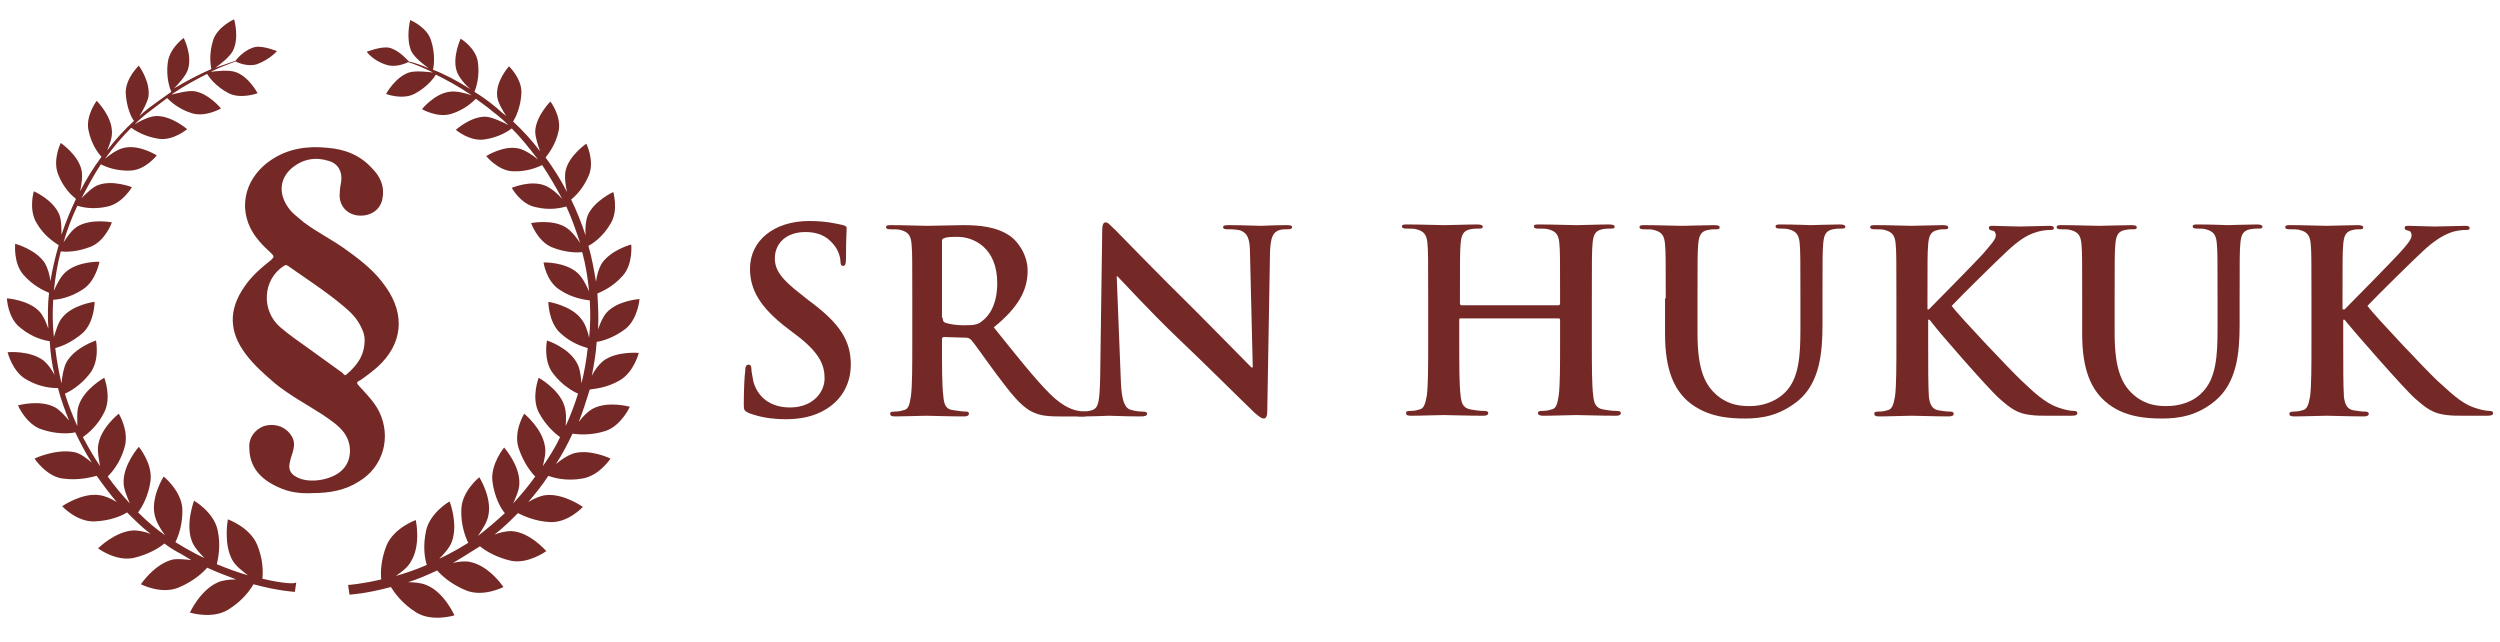
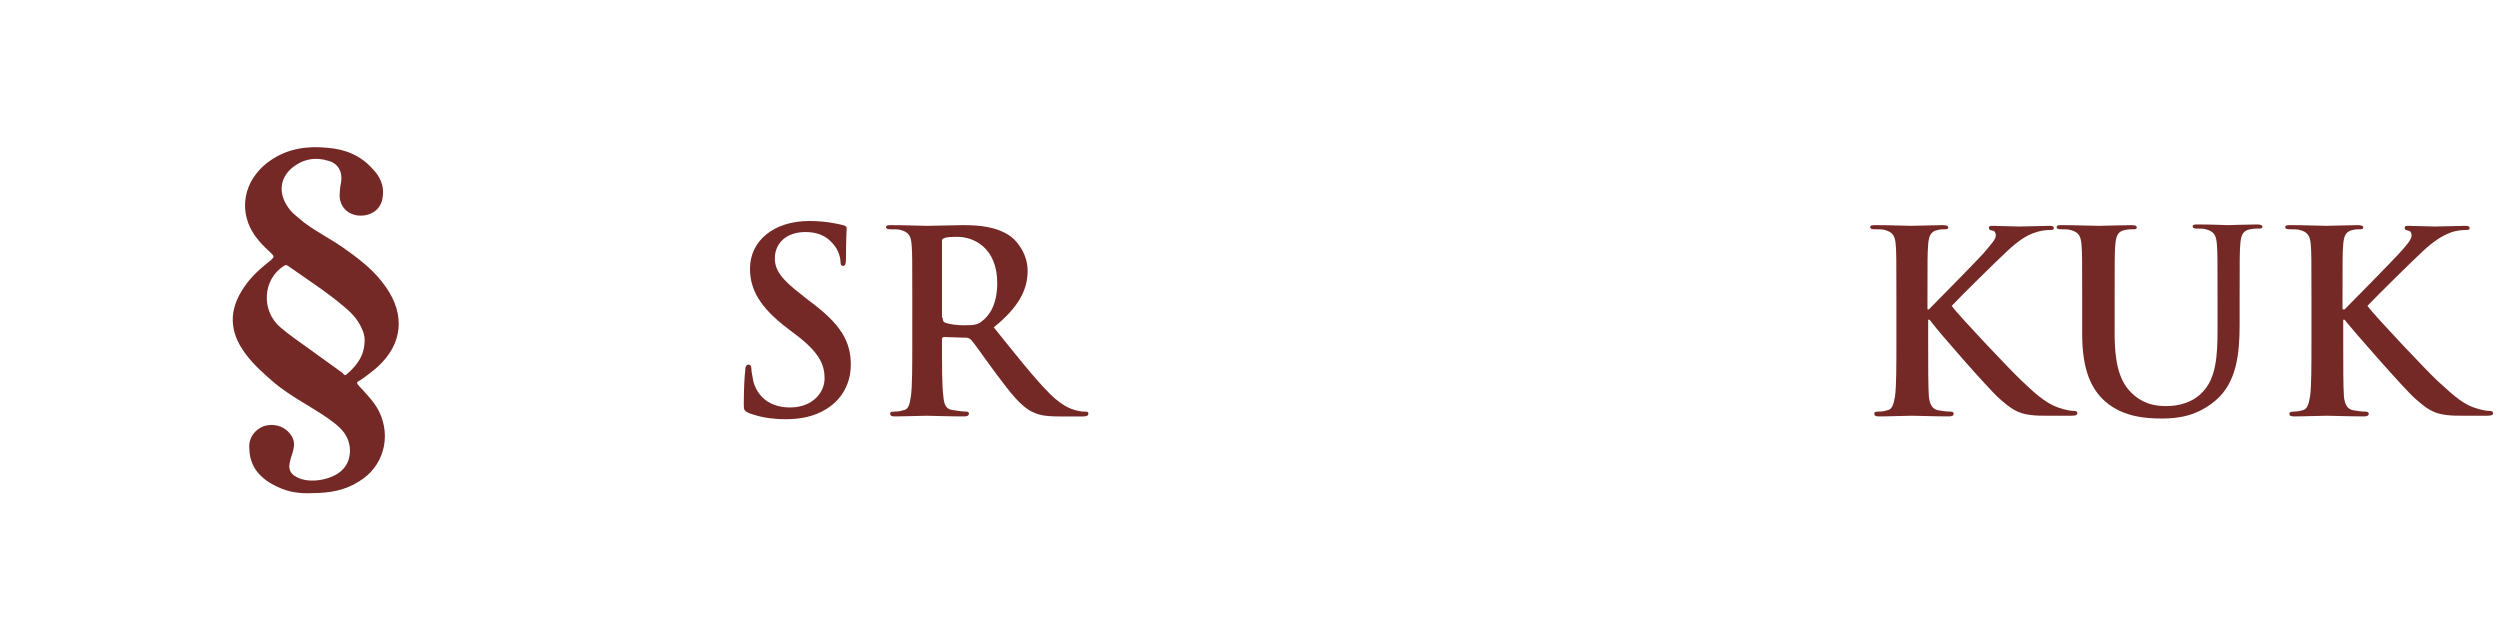
<svg xmlns="http://www.w3.org/2000/svg" version="1.0" id="Layer_1" x="0px" y="0px" viewBox="0 0 362 93" style="enable-background:new 0 0 362 93;" xml:space="preserve">
  <style type="text/css">
	.st0{fill:#742926;}
</style>
  <g>
    <path class="st0" d="M108.4,59.8c-0.6-0.3-0.7-0.4-0.7-1.2c0-2,0.1-4.2,0.2-4.8c0-0.6,0.1-1,0.5-1c0.3,0,0.4,0.3,0.4,0.6   c0,0.5,0.2,1.2,0.3,1.9c0.8,2.7,3,3.7,5.3,3.7c3.3,0,5-2.2,5-4.2c0-1.8-0.6-3.5-3.6-5.9l-1.7-1.3c-4.1-3.1-5.5-5.7-5.5-8.7   c0-4,3.4-6.9,8.6-6.9c2.4,0,4,0.4,4.9,0.6c0.3,0.1,0.5,0.2,0.5,0.4c0,0.5-0.1,1.5-0.1,4.4c0,0.8-0.1,1.1-0.4,1.1   c-0.3,0-0.4-0.2-0.4-0.7c0-0.3-0.2-1.5-1-2.4c-0.6-0.7-1.6-1.8-4.1-1.8c-2.7,0-4.4,1.6-4.4,3.8c0,1.7,0.9,3,3.9,5.3l1,0.8   c4.5,3.3,6.1,5.8,6.1,9.3c0,2.1-0.8,4.7-3.5,6.4c-1.9,1.2-4,1.5-5.9,1.5C111.7,60.7,110,60.4,108.4,59.8z" />
    <path class="st0" d="M132.1,43.2c0-5.6,0-6.6-0.1-7.8c-0.1-1.2-0.4-1.8-1.6-2.1c-0.3-0.1-0.9-0.1-1.5-0.1c-0.4,0-0.6-0.1-0.6-0.3   c0-0.3,0.3-0.3,0.8-0.3c2,0,4.3,0.1,5.1,0.1c1.3,0,4.1-0.1,5.2-0.1c2.4,0,4.9,0.2,6.9,1.6c1,0.7,2.5,2.6,2.5,5   c0,2.7-1.2,5.2-4.9,8.2c3.3,4.1,5.9,7.4,8.1,9.6c2.1,2.1,3.6,2.4,4.2,2.5c0.4,0.1,0.7,0.1,1,0.1c0.3,0,0.4,0.1,0.4,0.3   c0,0.3-0.3,0.4-0.7,0.4h-3.5c-2.1,0-3-0.2-4-0.7c-1.6-0.8-3-2.6-5.1-5.4c-1.5-2-3.2-4.5-3.7-5c-0.2-0.2-0.4-0.3-0.7-0.3l-3.2-0.1   c-0.2,0-0.3,0.1-0.3,0.3v0.5c0,3.4,0,6.3,0.2,7.8c0.1,1.1,0.3,1.9,1.5,2c0.6,0.1,1.4,0.2,1.8,0.2c0.3,0,0.4,0.1,0.4,0.3   c0,0.3-0.3,0.4-0.7,0.4c-2.2,0-4.9-0.1-5.5-0.1c-0.7,0-3.1,0.1-4.5,0.1c-0.5,0-0.7-0.1-0.7-0.4c0-0.2,0.1-0.3,0.6-0.3   c0.6,0,1-0.1,1.3-0.2c0.8-0.1,0.9-0.9,1.1-2c0.2-1.5,0.2-4.4,0.2-7.8V43.2z M136.5,46c0,0.4,0.1,0.6,0.3,0.7   c0.8,0.3,1.9,0.4,2.8,0.4c1.5,0,2-0.1,2.6-0.6c1.1-0.8,2.2-2.5,2.2-5.5c0-5.2-3.5-6.7-5.7-6.7c-0.9,0-1.6,0-2,0.2   c-0.3,0.1-0.3,0.2-0.3,0.5V46z" />
-     <path class="st0" d="M162.3,55.2c0.1,2.9,0.6,3.8,1.3,4.1c0.6,0.2,1.3,0.3,1.9,0.3c0.4,0,0.6,0.1,0.6,0.3c0,0.3-0.3,0.4-0.9,0.4   c-2.4,0-3.9-0.1-4.6-0.1c-0.3,0-2.1,0.1-4,0.1c-0.5,0-0.8,0-0.8-0.4c0-0.2,0.2-0.3,0.6-0.3c0.5,0,1.1,0,1.7-0.2   c1-0.3,1.1-1.3,1.2-4.5l0.3-21.5c0-0.7,0.1-1.2,0.5-1.2c0.4,0,0.7,0.5,1.4,1.1c0.5,0.5,6.1,6.3,11.5,11.6c2.5,2.5,7.6,7.7,8.2,8.3   h0.2L181,36.7c0-2.2-0.4-2.9-1.3-3.3c-0.6-0.2-1.5-0.2-2-0.2c-0.4,0-0.6-0.1-0.6-0.3c0-0.3,0.4-0.3,1-0.3c1.9,0,3.7,0.1,4.5,0.1   c0.4,0,1.8-0.1,3.6-0.1c0.5,0,0.9,0,0.9,0.3c0,0.2-0.2,0.3-0.7,0.3c-0.4,0-0.7,0-1.1,0.1c-1,0.3-1.3,1.1-1.4,3.1l-0.4,23.1   c0,0.8-0.2,1.1-0.5,1.1c-0.4,0-0.8-0.4-1.3-0.8c-2.3-2.2-7.1-7-11-10.7c-4.1-3.9-8.2-8.4-8.9-9.1h-0.1L162.3,55.2z" />
-     <path class="st0" d="M225.7,44.2c0.1,0,0.2-0.1,0.2-0.3v-0.8c0-5.6,0-6.6-0.1-7.8c-0.1-1.2-0.4-1.8-1.6-2.1   c-0.3-0.1-0.9-0.1-1.5-0.1c-0.4,0-0.6-0.1-0.6-0.3c0-0.3,0.3-0.3,0.8-0.3c2,0,4.4,0.1,5.4,0.1c0.9,0,3.2-0.1,4.7-0.1   c0.5,0,0.8,0.1,0.8,0.3c0,0.3-0.2,0.3-0.7,0.3c-0.3,0-0.6,0-1.1,0.1c-1,0.2-1.3,0.8-1.4,2.1c-0.1,1.2-0.1,2.2-0.1,7.8v6.4   c0,3.4,0,6.3,0.2,7.8c0.1,1,0.3,1.8,1.5,2c0.5,0.1,1.3,0.2,1.9,0.2c0.4,0,0.6,0.1,0.6,0.3c0,0.3-0.3,0.4-0.7,0.4   c-2.4,0-4.8-0.1-5.8-0.1c-0.9,0-3.2,0.1-4.7,0.1c-0.5,0-0.8-0.1-0.8-0.4c0-0.2,0.1-0.3,0.6-0.3c0.6,0,1-0.1,1.3-0.2   c0.8-0.1,0.9-0.9,1.1-2c0.2-1.5,0.2-4.4,0.2-7.8v-3.2c0-0.1-0.1-0.2-0.2-0.2h-14.2c-0.1,0-0.2,0-0.2,0.2v3.2c0,3.4,0,6.3,0.2,7.8   c0.1,1,0.3,1.8,1.5,2c0.5,0.1,1.3,0.2,1.9,0.2c0.4,0,0.6,0.1,0.6,0.3c0,0.3-0.3,0.4-0.7,0.4c-2.4,0-4.8-0.1-5.8-0.1   c-0.9,0-3.2,0.1-4.7,0.1c-0.5,0-0.7-0.1-0.7-0.4c0-0.2,0.1-0.3,0.6-0.3c0.6,0,1-0.1,1.3-0.2c0.7-0.1,0.9-0.9,1.1-2   c0.2-1.5,0.2-4.4,0.2-7.8v-6.4c0-5.6,0-6.6-0.1-7.8c-0.1-1.2-0.4-1.8-1.6-2.1c-0.3-0.1-0.9-0.1-1.5-0.1c-0.4,0-0.6-0.1-0.6-0.3   c0-0.3,0.3-0.3,0.8-0.3c2,0,4.4,0.1,5.4,0.1c0.9,0,3.2-0.1,4.7-0.1c0.5,0,0.8,0.1,0.8,0.3c0,0.3-0.2,0.3-0.7,0.3   c-0.3,0-0.6,0-1.1,0.1c-1,0.2-1.3,0.8-1.4,2.1c-0.1,1.2-0.1,2.2-0.1,7.8v0.8c0,0.2,0.1,0.3,0.2,0.3H225.7z" />
-     <path class="st0" d="M241.2,43.2c0-5.6,0-6.6-0.1-7.8c-0.1-1.2-0.4-1.8-1.6-2.1c-0.3-0.1-0.9-0.1-1.5-0.1c-0.4,0-0.6-0.1-0.6-0.3   c0-0.3,0.3-0.3,0.8-0.3c2,0,4.3,0.1,5.4,0.1c0.9,0,3.2-0.1,4.6-0.1c0.6,0,0.8,0.1,0.8,0.3c0,0.3-0.2,0.3-0.6,0.3   c-0.4,0-0.6,0-1.1,0.1c-1,0.2-1.3,0.8-1.4,2.1c-0.1,1.2-0.1,2.2-0.1,7.8v5.1c0,5.3,1.1,7.5,2.9,9c1.7,1.4,3.4,1.5,4.7,1.5   c1.6,0,3.6-0.5,5.1-2c2-2,2.2-5.3,2.2-9.1v-4.6c0-5.6,0-6.6-0.1-7.8c-0.1-1.2-0.4-1.8-1.6-2.1c-0.3-0.1-0.9-0.1-1.3-0.1   c-0.4,0-0.6-0.1-0.6-0.3c0-0.3,0.3-0.3,0.8-0.3c1.9,0,4.2,0.1,4.3,0.1c0.4,0,2.8-0.1,4.2-0.1c0.5,0,0.8,0.1,0.8,0.3   c0,0.3-0.2,0.3-0.7,0.3c-0.4,0-0.6,0-1.1,0.1c-1,0.2-1.3,0.8-1.4,2.1c-0.1,1.2-0.1,2.2-0.1,7.8v3.9c0,4.1-0.4,8.4-3.5,11   c-2.7,2.2-5.3,2.6-7.7,2.6c-2,0-5.5-0.1-8.3-2.5c-1.9-1.7-3.3-4.4-3.3-9.7V43.2z" />
    <path class="st0" d="M279.1,44.8h0.2c1.3-1.3,6.7-6.8,7.8-8c1-1.2,1.9-2.1,1.9-2.7c0-0.4-0.2-0.7-0.5-0.7c-0.3-0.1-0.5-0.1-0.5-0.4   c0-0.3,0.2-0.3,0.6-0.3c0.8,0,2.8,0.1,3.8,0.1c1.2,0,3.2-0.1,4.4-0.1c0.4,0,0.6,0.1,0.6,0.3c0,0.3-0.2,0.3-0.6,0.3   c-0.5,0-1.4,0.1-2.2,0.4c-1.2,0.4-2.4,1.2-4,2.7c-1.2,1.1-6.8,6.6-8,7.9c1.3,1.7,8.6,9.4,10.1,10.8c1.6,1.5,3.3,3.2,5.3,3.9   c1.1,0.4,1.9,0.5,2.3,0.5c0.3,0,0.5,0.1,0.5,0.3c0,0.3-0.2,0.4-0.9,0.4h-3.2c-1.1,0-1.8,0-2.6-0.1c-2-0.2-3-1-4.6-2.4   c-1.6-1.4-9-9.9-9.7-10.9l-0.4-0.5h-0.2v3.3c0,3.4,0,6.3,0.1,7.8c0.1,1,0.4,1.8,1.3,2c0.5,0.1,1.3,0.2,1.8,0.2   c0.3,0,0.5,0.1,0.5,0.3c0,0.3-0.3,0.4-0.7,0.4c-2.1,0-4.4-0.1-5.4-0.1c-0.9,0-3.2,0.1-4.7,0.1c-0.5,0-0.7-0.1-0.7-0.4   c0-0.2,0.1-0.3,0.6-0.3c0.6,0,1-0.1,1.3-0.2c0.7-0.1,0.9-0.9,1.1-2c0.2-1.5,0.2-4.4,0.2-7.8v-6.4c0-5.6,0-6.6-0.1-7.8   c-0.1-1.2-0.4-1.8-1.6-2.1c-0.3-0.1-0.9-0.1-1.5-0.1c-0.4,0-0.6-0.1-0.6-0.3c0-0.3,0.3-0.3,0.8-0.3c2,0,4.3,0.1,5.2,0.1   c0.9,0,3.2-0.1,4.5-0.1c0.5,0,0.8,0.1,0.8,0.3c0,0.3-0.2,0.3-0.5,0.3c-0.4,0-0.6,0-1,0.1c-1,0.2-1.3,0.8-1.4,2.1   c-0.1,1.2-0.1,2.2-0.1,7.8V44.8z" />
    <path class="st0" d="M301.5,43.2c0-5.6,0-6.6-0.1-7.8c-0.1-1.2-0.4-1.8-1.6-2.1c-0.3-0.1-0.9-0.1-1.4-0.1c-0.4,0-0.6-0.1-0.6-0.3   c0-0.3,0.3-0.3,0.8-0.3c2,0,4.3,0.1,5.4,0.1c0.9,0,3.2-0.1,4.6-0.1c0.6,0,0.8,0.1,0.8,0.3c0,0.3-0.2,0.3-0.6,0.3   c-0.4,0-0.6,0-1.1,0.1c-1,0.2-1.3,0.8-1.4,2.1c-0.1,1.2-0.1,2.2-0.1,7.8v5.1c0,5.3,1.1,7.5,2.9,9c1.7,1.4,3.4,1.5,4.7,1.5   c1.6,0,3.7-0.5,5.1-2c2-2,2.2-5.3,2.2-9.1v-4.6c0-5.6,0-6.6-0.1-7.8c-0.1-1.2-0.4-1.8-1.6-2.1c-0.3-0.1-0.9-0.1-1.3-0.1   c-0.4,0-0.6-0.1-0.6-0.3c0-0.3,0.3-0.3,0.8-0.3c1.9,0,4.2,0.1,4.3,0.1c0.4,0,2.8-0.1,4.2-0.1c0.5,0,0.8,0.1,0.8,0.3   c0,0.3-0.2,0.3-0.7,0.3c-0.4,0-0.6,0-1.1,0.1c-1,0.2-1.3,0.8-1.4,2.1c-0.1,1.2-0.1,2.2-0.1,7.8v3.9c0,4.1-0.4,8.4-3.5,11   c-2.6,2.2-5.3,2.6-7.7,2.6c-2,0-5.6-0.1-8.3-2.5c-1.9-1.7-3.3-4.4-3.3-9.7V43.2z" />
    <path class="st0" d="M339.3,44.8h0.2c1.3-1.3,6.7-6.8,7.8-8c1.1-1.2,1.9-2.1,1.9-2.7c0-0.4-0.2-0.7-0.5-0.7   c-0.3-0.1-0.5-0.1-0.5-0.4c0-0.3,0.2-0.3,0.6-0.3c0.8,0,2.8,0.1,3.8,0.1c1.2,0,3.2-0.1,4.4-0.1c0.4,0,0.6,0.1,0.6,0.3   c0,0.3-0.2,0.3-0.6,0.3c-0.5,0-1.5,0.1-2.2,0.4c-1.1,0.4-2.4,1.2-4,2.7c-1.2,1.1-6.8,6.6-8,7.9c1.3,1.7,8.6,9.4,10.1,10.8   c1.7,1.5,3.3,3.2,5.3,3.9c1.1,0.4,1.9,0.5,2.3,0.5c0.3,0,0.5,0.1,0.5,0.3c0,0.3-0.2,0.4-0.9,0.4h-3.2c-1.1,0-1.8,0-2.6-0.1   c-2-0.2-3-1-4.6-2.4c-1.6-1.4-9-9.9-9.8-10.9l-0.4-0.5h-0.2v3.3c0,3.4,0,6.3,0.1,7.8c0.1,1,0.4,1.8,1.3,2c0.5,0.1,1.3,0.2,1.8,0.2   c0.3,0,0.5,0.1,0.5,0.3c0,0.3-0.3,0.4-0.7,0.4c-2.1,0-4.4-0.1-5.4-0.1c-0.9,0-3.2,0.1-4.7,0.1c-0.5,0-0.7-0.1-0.7-0.4   c0-0.2,0.2-0.3,0.6-0.3c0.6,0,1-0.1,1.3-0.2c0.7-0.1,0.9-0.9,1.1-2c0.2-1.5,0.2-4.4,0.2-7.8v-6.4c0-5.6,0-6.6-0.1-7.8   c-0.1-1.2-0.4-1.8-1.6-2.1c-0.3-0.1-0.9-0.1-1.5-0.1c-0.4,0-0.6-0.1-0.6-0.3c0-0.3,0.3-0.3,0.8-0.3c2,0,4.3,0.1,5.2,0.1   c0.9,0,3.2-0.1,4.5-0.1c0.5,0,0.8,0.1,0.8,0.3c0,0.3-0.2,0.3-0.5,0.3c-0.4,0-0.6,0-1,0.1c-1,0.2-1.3,0.8-1.4,2.1   c-0.1,1.2-0.1,2.2-0.1,7.8V44.8z" />
  </g>
-   <path class="st0" d="M38,83.8c0.1-1,0.1-2.9-0.8-5c-1.1-2.5-4.2-3.6-4.2-3.6s-0.7,3.6,0.7,6c0.5,0.8,1.4,1.5,2.2,2.1  c-1.4-0.4-2.8-0.9-4.5-1.6c0.2-0.9,0.6-2.8,0.1-5c-0.6-2.6-3.4-4.2-3.4-4.2s-1.3,3.4-0.3,5.9c0.3,0.8,1.1,1.7,1.8,2.4  c-0.9-0.4-1.8-0.9-2.7-1.4c-0.5-0.3-1-0.6-1.5-0.9c0.4-0.8,1.1-2.6,1-4.9C26.2,71,23.7,69,23.7,69s-1.9,3-1.3,5.6  c0.2,0.9,0.8,2,1.5,2.9c-1.3-0.9-2.6-2-3.9-3.3c0.5-0.7,1.5-2.3,1.8-4.6c0.3-2.5-1.7-4.9-1.7-4.9s-2.3,2.6-2.2,5.2  c0,0.9,0.5,2,0.9,3c-1.1-1.2-2.2-2.5-3.2-3.9c0.6-0.6,1.8-2,2.4-4.1c0.8-2.4-0.8-5-0.8-5s-2.7,2.1-3,4.7c-0.1,0.8,0.1,1.9,0.3,2.9  c-0.9-1.3-1.7-2.7-2.5-4.2c0.7-0.5,2.1-1.6,3.1-3.6c1.1-2.2,0-5,0-5s-2.9,1.6-3.7,4c-0.3,0.8-0.2,2-0.2,3c-0.7-1.5-1.3-3.1-1.8-4.7  c0.7-0.3,2.3-1.2,3.6-2.9c1.5-1.9,0.9-4.8,0.9-4.8s-3.1,1-4.3,3.2c-0.4,0.8-0.6,2-0.7,3c-0.4-1.7-0.7-3.4-0.9-5.1  c0.8-0.2,2.4-0.8,4-2.2c1.7-1.6,1.7-4.5,1.7-4.5S10.5,44.1,9,46c-0.6,0.7-0.9,1.9-1.2,2.8c-0.2-1.8-0.2-3.7-0.1-5.4  c0.7,0,2.5-0.3,4.3-1.5c1.9-1.2,2.4-4,2.4-4s-3.1-0.1-4.9,1.5c-0.7,0.6-1.3,1.8-1.7,2.7c0.2-1.9,0.5-3.8,1-5.7  c0.7,0.1,2.4,0.1,4.4-0.7c2.1-0.9,3-3.5,3-3.5s-3-0.6-5,0.6c-0.8,0.5-1.5,1.5-2,2.3c0.5-1.8,1.2-3.6,2-5.3c0.7,0.2,2.3,0.6,4.4,0.1  c2.2-0.5,3.5-2.8,3.5-2.8s-2.8-1.1-4.9-0.3c-0.8,0.3-1.7,1.2-2.4,1.9c0.9-1.7,1.8-3.4,2.8-4.9c0.6,0.3,2.2,1,4.3,0.9  c2.2-0.1,3.8-2.2,3.8-2.2s-2.5-1.6-4.7-1.1c-1,0.2-2.1,1-2.8,1.6c1.2-1.7,2.5-3.2,3.8-4.5c0.4,0.3,1.9,1.3,4,1.6  c2.1,0.3,4.1-1.4,4.1-1.4s-2.2-1.9-4.4-1.9c-1,0-2.4,0.7-3.2,1.2c0.7-0.7,1.5-1.4,2.2-1.9c0.9-0.7,1.7-1.3,2.5-1.9  c0.4,0.4,1.6,1.6,3.6,2.2c2,0.6,4.2-0.7,4.2-0.7s-1.8-2.2-3.9-2.5c-1-0.1-2.4,0.3-3.3,0.5c1.9-1.3,3.6-2.2,5.2-3  c0.2,0.4,1.2,1.8,3.1,2.8c1.8,0.9,4.2,0,4.2,0s-1.3-2.5-3.3-3.1c-1-0.3-2.7-0.1-3.5,0c1.4-0.7,2.6-1.1,3.6-1.5  c0.4,0.2,1.8,0.8,3.1,0.4c1.9-0.7,2.9-1.9,2.9-1.9s-2-0.8-3.1-0.6c-1.5,0.3-2.7,1.7-2.9,2c-0.8,0.3-1.8,0.6-2.9,1  c0.7-0.5,2-1.5,2.5-2.4c1-1.9,0.2-4.6,0.2-4.6s-2.3,1-3,2.9c-0.7,2.1-0.4,3.8-0.3,4.3c-1.6,0.7-3.4,1.6-5.4,2.8  c0.6-0.6,1.7-1.8,2-2.7c0.7-2.1-0.6-4.6-0.6-4.6S24.6,6.9,24.3,9c-0.3,2.2,0.3,3.8,0.5,4.3c-1,0.7-2.1,1.5-3.2,2.3  c-0.5,0.4-1,0.8-1.4,1.2c0.5-0.8,1.1-1.9,1.3-2.8c0.3-2.2-1.4-4.5-1.4-4.5s-1.9,1.8-1.9,3.9c0.1,2.1,0.8,3.6,1.2,4.1  c-1.3,1.2-2.7,2.7-3.9,4.3c0.4-0.9,0.8-2,0.7-2.9c-0.1-2.2-2.2-4.3-2.2-4.3s-1.6,2.1-1.2,4.2c0.4,2.1,1.5,3.5,1.9,3.9  c-1.1,1.5-2.2,3.2-3.1,5c0.2-0.9,0.4-2.2,0.2-3.1c-0.5-2.2-3-3.9-3-3.9s-1.2,2.4-0.4,4.5c0.8,2.1,2.1,3.2,2.6,3.6  c-0.8,1.7-1.5,3.4-2.1,5.2c0-1,0-2.1-0.3-2.9c-0.9-2.2-3.7-3.4-3.7-3.4s-0.8,2.6,0.4,4.6c1.1,1.9,2.6,2.8,3.2,3.2  c-0.5,1.7-0.9,3.4-1.2,5.2c-0.1-0.9-0.4-1.9-0.8-2.6c-1.3-2-4.3-2.8-4.3-2.8s-0.3,2.8,1.2,4.5c1.4,1.6,3,2.3,3.7,2.6  c-0.2,1.7-0.2,3.5-0.1,5.2c-0.3-0.9-0.7-1.8-1.2-2.4c-1.6-1.8-4.8-2-4.8-2s0.1,2.9,2,4.3c1.7,1.4,3.4,1.8,4.2,1.9  c0.1,1.7,0.3,3.3,0.7,4.9c-0.4-0.8-1-1.6-1.6-2.1c-2-1.5-5.2-1.2-5.2-1.2s0.7,2.9,2.8,4c1.9,1.1,3.7,1.2,4.5,1.2  c0.4,1.6,1,3.2,1.6,4.7c-0.6-0.7-1.3-1.5-2-1.9c-2.2-1.2-5.4-0.3-5.4-0.3s1.2,2.8,3.5,3.5c2.1,0.7,4,0.6,4.8,0.4  c0.7,1.5,1.5,3,2.4,4.4c-0.7-0.6-1.6-1.3-2.4-1.5C8.1,64.9,5,66.4,5,66.4s1.7,2.6,4.1,2.9c2.3,0.3,4.1-0.2,4.9-0.4  c0.9,1.3,1.9,2.6,2.9,3.8c-0.8-0.5-1.7-0.9-2.5-1C11.9,71.3,9,73.3,9,73.3s2.1,2.3,4.7,2.2c2.3-0.1,3.9-0.8,4.7-1.3  c1.1,1.1,2.2,2.2,3.4,3.1c-0.8-0.3-1.7-0.5-2.4-0.5c-2.7,0.1-5.2,2.6-5.2,2.6s2.5,1.9,5.1,1.4c2.2-0.5,3.8-1.5,4.5-2.1  c0.8,0.6,1.6,1.1,2.4,1.5c0.5,0.3,1,0.6,1.5,0.9c-0.9-0.1-1.9-0.2-2.6-0.1c-2.7,0.6-4.7,3.6-4.7,3.6s2.9,1.5,5.4,0.5  c2.2-0.9,3.6-2.2,4.2-2.9c1.5,0.7,2.9,1.2,4.2,1.7c-0.9,0-1.9,0.1-2.6,0.4c-2.6,1.1-4.1,4.4-4.1,4.4s3.2,1,5.5-0.4  c2-1.2,3.2-2.8,3.7-3.7c3.7,1,6,1.1,6,1.1l0.1-0.7l0.1-0.7C42.8,84.6,41,84.5,38,83.8z M89.7,55.1c2.1-1.2,2.8-4,2.8-4  s-3.3-0.3-5.2,1.2c-0.6,0.5-1.2,1.3-1.6,2.1c0.3-1.6,0.6-3.2,0.7-4.9c0.8-0.1,2.5-0.6,4.2-1.9c1.8-1.5,2-4.3,2-4.3s-3.2,0.2-4.8,2  c-0.5,0.6-0.9,1.5-1.2,2.4c0.1-1.8,0-3.5-0.1-5.2c0.7-0.3,2.3-1,3.7-2.6c1.5-1.7,1.2-4.5,1.2-4.5s-3,0.8-4.3,2.8  c-0.4,0.7-0.7,1.7-0.8,2.6c-0.3-1.8-0.6-3.5-1.1-5.2c0.6-0.3,2.1-1.3,3.2-3.2c1.2-1.9,0.4-4.6,0.4-4.6s-2.8,1.3-3.7,3.4  c-0.3,0.8-0.4,2-0.3,2.9c-0.6-1.8-1.3-3.6-2.1-5.2c0.5-0.4,1.8-1.6,2.6-3.6c0.8-2.1-0.4-4.5-0.4-4.5s-2.5,1.7-3,3.9  c-0.2,0.9,0,2.2,0.2,3.1c-0.9-1.8-2-3.5-3.1-5c0.4-0.5,1.5-1.9,1.9-3.9c0.4-2.1-1.2-4.2-1.2-4.2s-2.1,2.1-2.2,4.3  c0,0.9,0.4,2,0.7,2.9c-1.2-1.6-2.5-3-3.9-4.3c0.3-0.5,1.1-2,1.2-4.1c0.1-2.1-1.8-3.9-1.8-3.9S71.7,11.8,72,14c0.1,0.9,0.8,2,1.3,2.8  c-0.5-0.4-1-0.8-1.4-1.2c-1.1-0.9-2.2-1.7-3.2-2.3c0.2-0.5,0.8-2.1,0.5-4.3c-0.3-2.1-2.5-3.4-2.5-3.4s-1.2,2.6-0.6,4.6  c0.3,1,1.3,2.1,2,2.7c-1.9-1.2-3.8-2.2-5.4-2.8c0.1-0.4,0.4-2.2-0.3-4.3c-0.6-1.9-3-2.9-3-2.9s-0.7,2.7,0.2,4.6  c0.5,0.9,1.8,1.9,2.5,2.4c-1.1-0.5-2.1-0.8-2.9-1c-0.3-0.3-1.5-1.7-2.9-2c-1.2-0.2-3.2,0.6-3.2,0.6s0.9,1.3,2.9,1.9  c1.3,0.4,2.7-0.2,3.1-0.4c1,0.3,2.2,0.8,3.6,1.5c-0.8-0.1-2.5-0.3-3.5,0c-2,0.7-3.3,3.1-3.3,3.1s2.3,0.9,4.1,0  c1.9-1,2.9-2.4,3.1-2.8c1.6,0.8,3.3,1.7,5.2,3c-0.9-0.3-2.3-0.7-3.3-0.5c-2.1,0.3-3.9,2.5-3.9,2.5s2.2,1.3,4.2,0.7  c2-0.6,3.2-1.8,3.6-2.2c0.8,0.6,1.7,1.2,2.5,1.9c0.8,0.6,1.5,1.2,2.2,1.9c-0.8-0.4-2.2-1.1-3.2-1.2c-2.2-0.1-4.4,1.9-4.4,1.9  s2,1.7,4.1,1.4c2.2-0.3,3.6-1.3,4-1.6c1.3,1.3,2.6,2.9,3.8,4.5c-0.7-0.6-1.9-1.4-2.8-1.6c-2.2-0.5-4.7,1.1-4.7,1.1s1.7,2.1,3.8,2.2  c2.1,0.1,3.7-0.6,4.3-0.9c1,1.5,2,3.2,2.9,4.9c-0.6-0.7-1.5-1.5-2.4-1.9c-2.1-0.9-4.9,0.3-4.9,0.3s1.3,2.4,3.5,2.8  c2,0.5,3.7,0.1,4.4-0.1c0.8,1.7,1.4,3.5,2,5.3c-0.5-0.8-1.3-1.8-2.1-2.3c-2-1.2-5-0.6-5-0.6s0.9,2.6,3,3.5c2,0.8,3.7,0.8,4.4,0.7  c0.5,1.8,0.8,3.7,1,5.7c-0.4-0.9-1-2.1-1.7-2.7c-1.8-1.6-4.9-1.5-4.9-1.5s0.4,2.8,2.4,4c1.8,1.2,3.6,1.4,4.3,1.5  c0.1,1.8,0.1,3.6-0.1,5.4c-0.2-1-0.6-2.1-1.2-2.8c-1.5-1.9-4.7-2.4-4.7-2.4s0,2.9,1.7,4.5c1.6,1.5,3.3,2,4,2.2  c-0.2,1.8-0.5,3.5-0.9,5.1c-0.1-1-0.2-2.2-0.7-3c-1.2-2.2-4.3-3.2-4.3-3.2s-0.6,2.9,0.9,4.8c1.3,1.7,2.9,2.6,3.6,2.9  c-0.5,1.6-1.1,3.2-1.8,4.7c0.1-1,0.1-2.1-0.2-3c-0.8-2.4-3.7-4-3.7-4s-1.1,2.8,0,5c1,1.9,2.4,3.1,3.1,3.6c-0.7,1.5-1.6,2.9-2.5,4.2  c0.2-0.9,0.5-2,0.3-2.9c-0.4-2.6-3-4.7-3-4.7s-1.6,2.6-0.8,5c0.7,2.1,1.8,3.5,2.4,4.1c-1,1.4-2.1,2.7-3.2,3.9c0.4-0.9,0.9-2,0.9-2.9  c0.1-2.6-2.2-5.2-2.2-5.2s-2,2.4-1.7,4.9c0.3,2.3,1.2,3.9,1.8,4.6c-1.3,1.2-2.6,2.3-3.9,3.3c0.6-0.9,1.3-1.9,1.5-2.9  c0.6-2.6-1.3-5.6-1.3-5.6s-2.5,2-2.6,4.6c-0.1,2.3,0.6,4.1,1,4.9c-0.5,0.3-1,0.6-1.5,0.9c-0.9,0.5-1.8,1-2.7,1.4  c0.7-0.7,1.5-1.6,1.8-2.4c1-2.6-0.3-5.9-0.3-5.9s-2.8,1.6-3.4,4.2c-0.5,2.3-0.2,4.1,0.1,5c-1.6,0.7-3.1,1.2-4.5,1.6  c0.9-0.6,1.8-1.3,2.2-2.1c1.5-2.4,0.7-6,0.7-6s-3.1,1.1-4.2,3.6c-0.9,2.2-0.9,4.1-0.8,5c-3,0.7-4.8,0.8-4.8,0.8l0.1,0.7l0.1,0.7  c0,0,2.3-0.1,6-1.1c0.5,0.8,1.6,2.4,3.7,3.7c2.3,1.4,5.5,0.4,5.5,0.4s-1.5-3.4-4.1-4.4c-0.7-0.3-1.7-0.4-2.6-0.4  c1.3-0.4,2.7-1,4.2-1.7c0.6,0.7,2,2,4.2,2.9c2.5,1,5.4-0.5,5.4-0.5s-2-3-4.7-3.6c-0.7-0.2-1.7-0.1-2.6,0.1c0.5-0.3,1-0.6,1.5-0.9  c0.8-0.5,1.6-1,2.4-1.5c0.7,0.6,2.3,1.6,4.5,2.1c2.5,0.5,5.1-1.4,5.1-1.4S76.7,77,74,76.9c-0.7,0-1.6,0.2-2.4,0.5  c1.2-0.9,2.3-2,3.4-3.1c0.8,0.4,2.5,1.2,4.7,1.3c2.6,0.1,4.7-2.2,4.7-2.2s-2.8-2-5.4-1.7c-0.8,0.1-1.7,0.5-2.5,1  c1-1.2,2-2.4,2.9-3.8c0.8,0.3,2.6,0.8,4.9,0.4c2.5-0.4,4.1-2.9,4.1-2.9s-3.1-1.5-5.5-0.7c-0.8,0.3-1.7,0.9-2.4,1.5  c0.9-1.4,1.7-2.9,2.4-4.4c0.8,0.1,2.6,0.3,4.8-0.4c2.3-0.8,3.5-3.5,3.5-3.5s-3.2-0.9-5.4,0.3c-0.7,0.4-1.4,1.1-2,1.9  c0.6-1.5,1.1-3.1,1.6-4.7C86,56.3,87.8,56.2,89.7,55.1z" />
  <g>
    <path class="st0" d="M52,55.9c-0.4-0.4-0.4-0.6,0.1-0.8c0.9-0.6,1.8-1.3,2.6-2c3.6-3.3,4-7.5,1.2-11.5c-1.5-2.2-3.5-3.8-5.6-5.3   c-2-1.5-4.3-2.6-6.3-4.1c-0.8-0.7-1.7-1.3-2.3-2.2c-1.4-2-1.2-4.2,0.6-5.7c1.6-1.3,3.4-1.6,5.3-1c1.4,0.4,2,1.6,1.8,3   c-0.1,0.5-0.2,1.1-0.2,1.6c-0.2,1.7,0.9,3.1,2.6,3.3c1.9,0.2,3.4-0.9,3.6-2.6c0.3-1.7-0.4-3.1-1.5-4.2c-1.7-1.9-3.9-2.8-6.5-3   c-2.9-0.3-5.7,0.1-8.2,1.8c-3.5,2.4-4.6,6.3-3,9.7c0.7,1.5,1.9,2.7,3.1,3.8c0.4,0.4,0.4,0.5,0,0.9c-1.5,1.2-2.9,2.4-3.9,3.9   c-2.3,3.3-2.3,6.5,0.2,9.8c1.2,1.6,2.7,2.9,4.2,4.2c2.2,1.8,4.7,3.1,7,4.6c1,0.7,2.1,1.4,2.9,2.4c1.3,1.6,1.3,4,0,5.4   c-1.4,1.6-4.9,2.2-6.7,1.2c-1-0.5-1.3-1.2-1-2.3c0.1-0.6,0.4-1.2,0.5-1.8c0.2-0.9,0-1.6-0.6-2.3c-0.9-1.1-2.4-1.4-3.7-1   c-1.3,0.5-2.2,1.7-2.1,3.1c0,2.9,1.7,4.6,4.1,5.7c1.6,0.8,3.4,1,5.1,0.9c2.4,0,4.7-0.4,6.7-1.7c3.5-2.1,4.7-6.4,2.9-10.1   C54.2,58.2,53.1,57.1,52,55.9z M50.2,54.2c-0.3,0.3-0.4,0-0.6-0.2c-1.7-1.2-3.3-2.4-5-3.6c-1.4-1-2.7-1.9-4-3   c-2.8-2.4-2.6-6.9,0.5-8.9c0.3-0.2,0.4-0.1,0.6,0c2.7,1.9,5.5,3.7,8,5.8c1.1,0.9,2.1,1.9,2.7,3.3c0.3,0.6,0.4,1.2,0.4,1.6   C52.8,51.5,51.7,52.9,50.2,54.2z" />
  </g>
</svg>